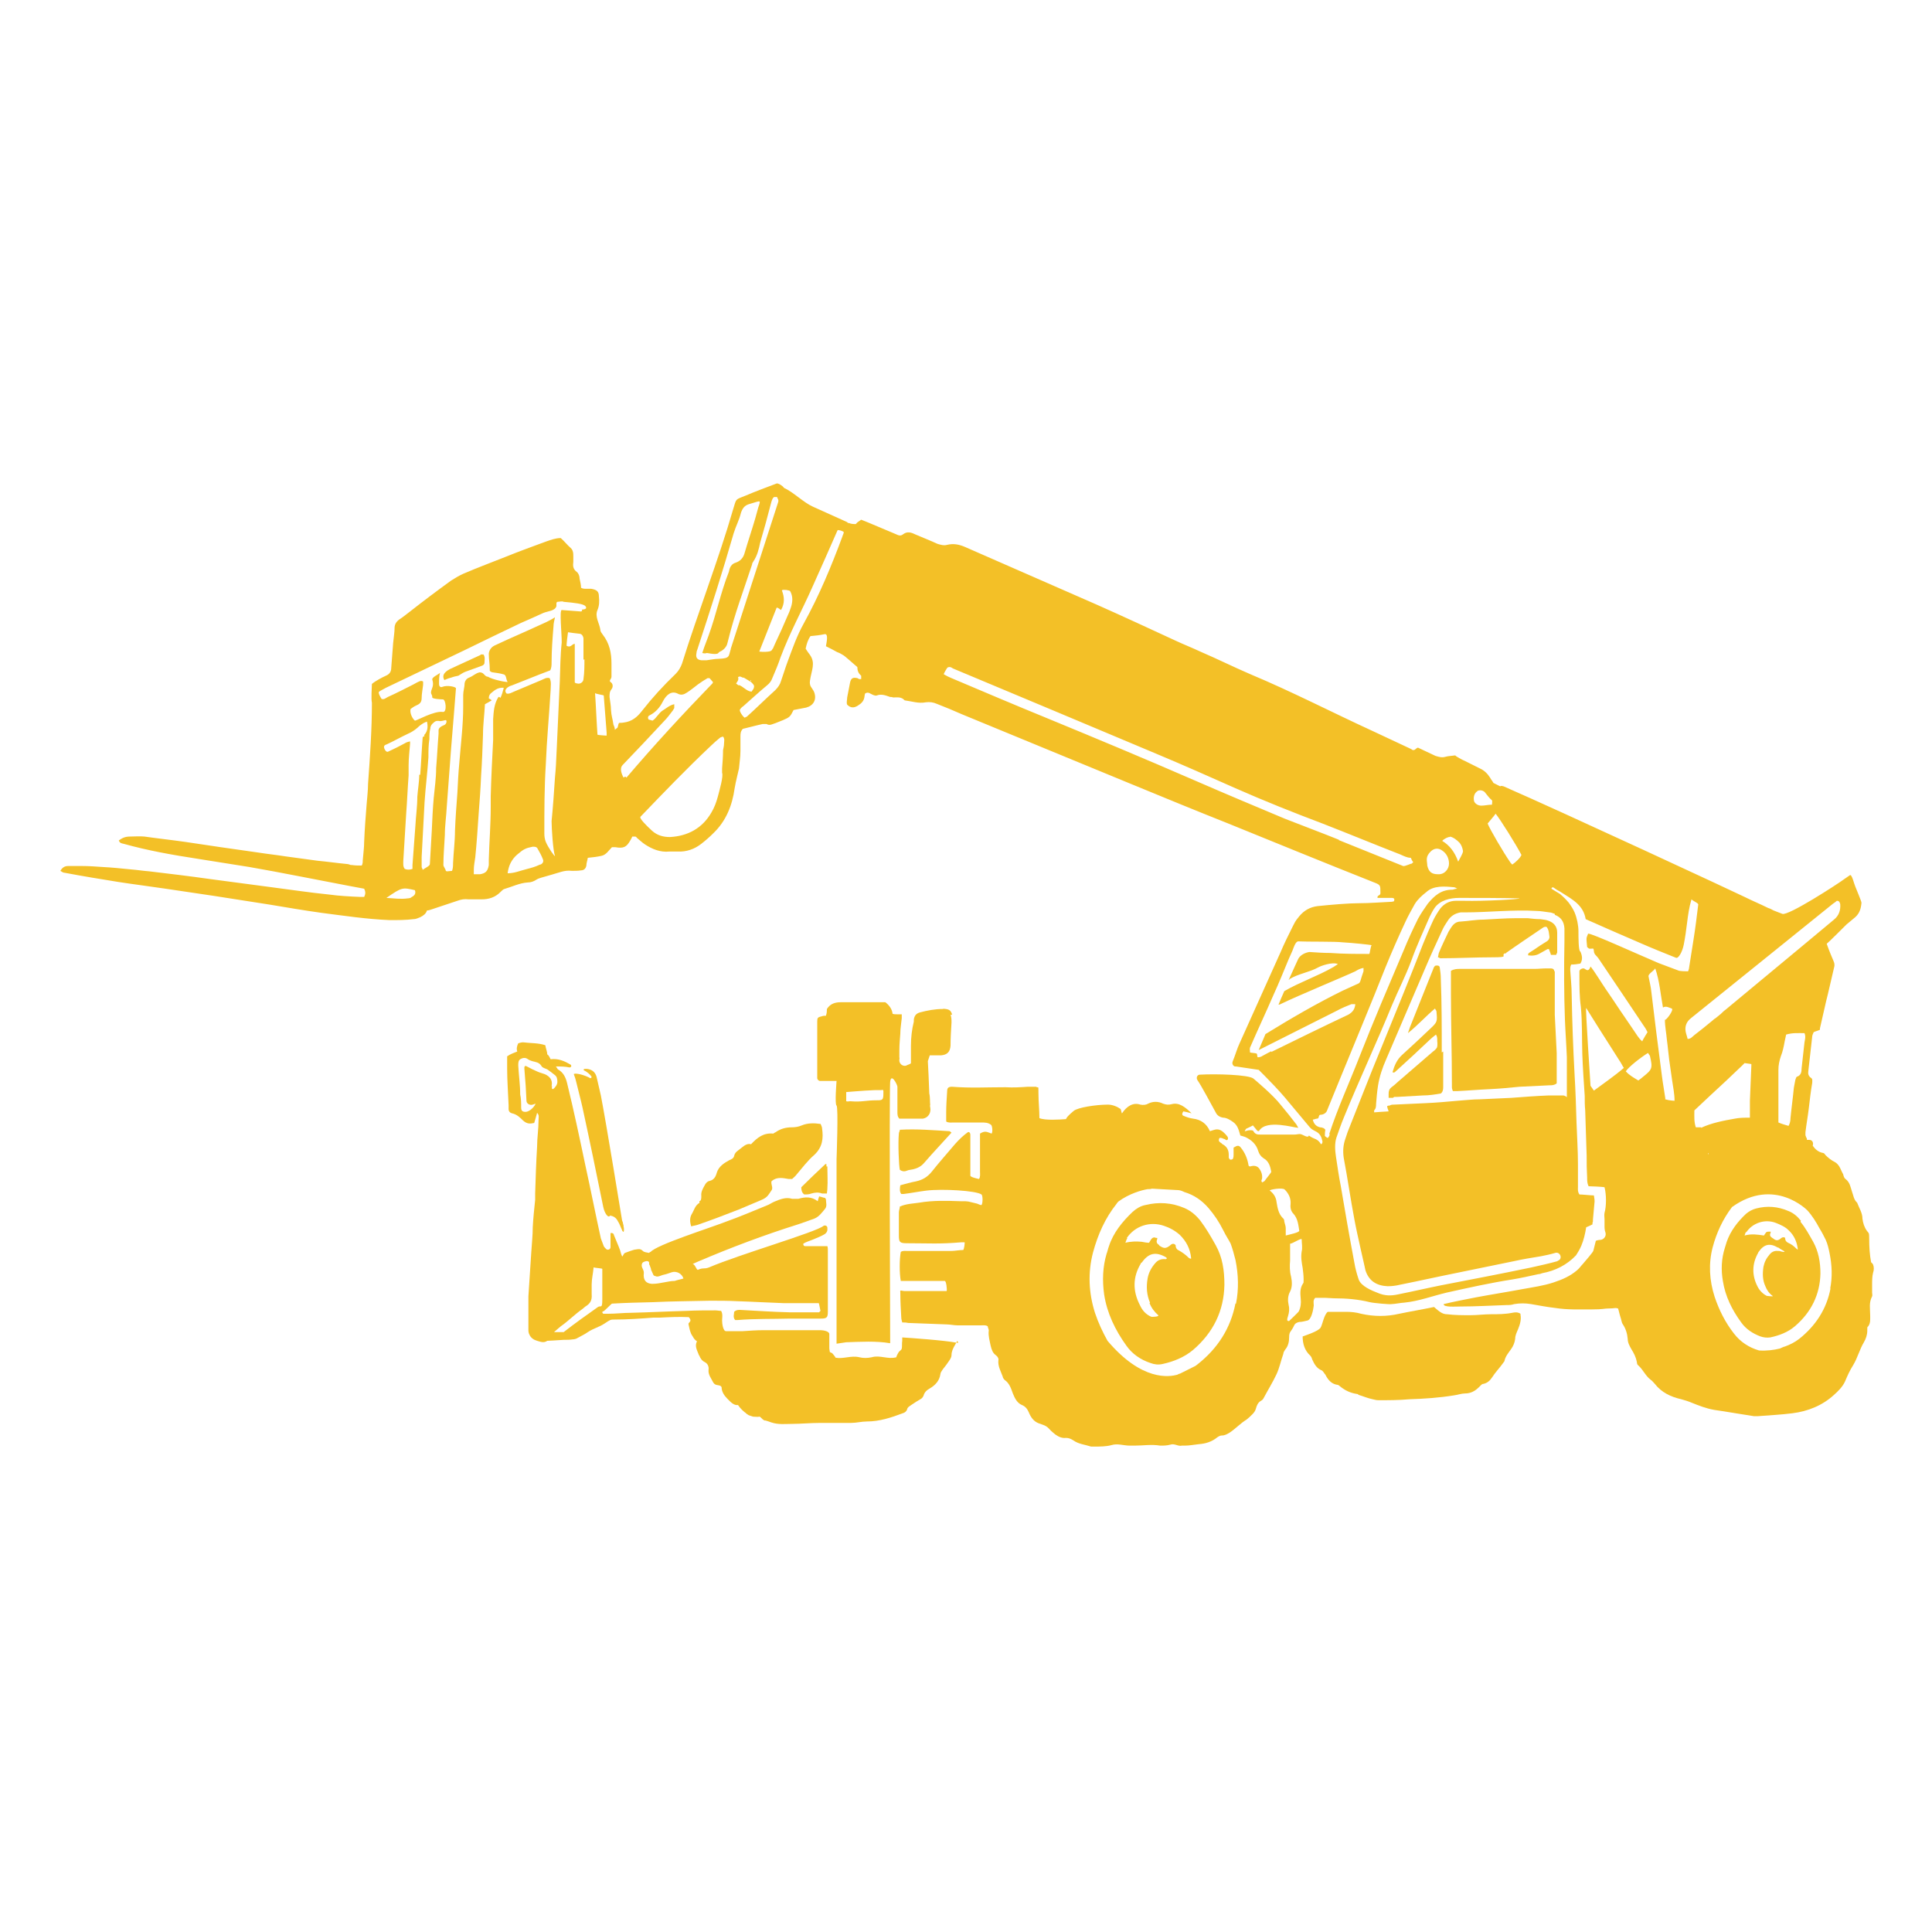
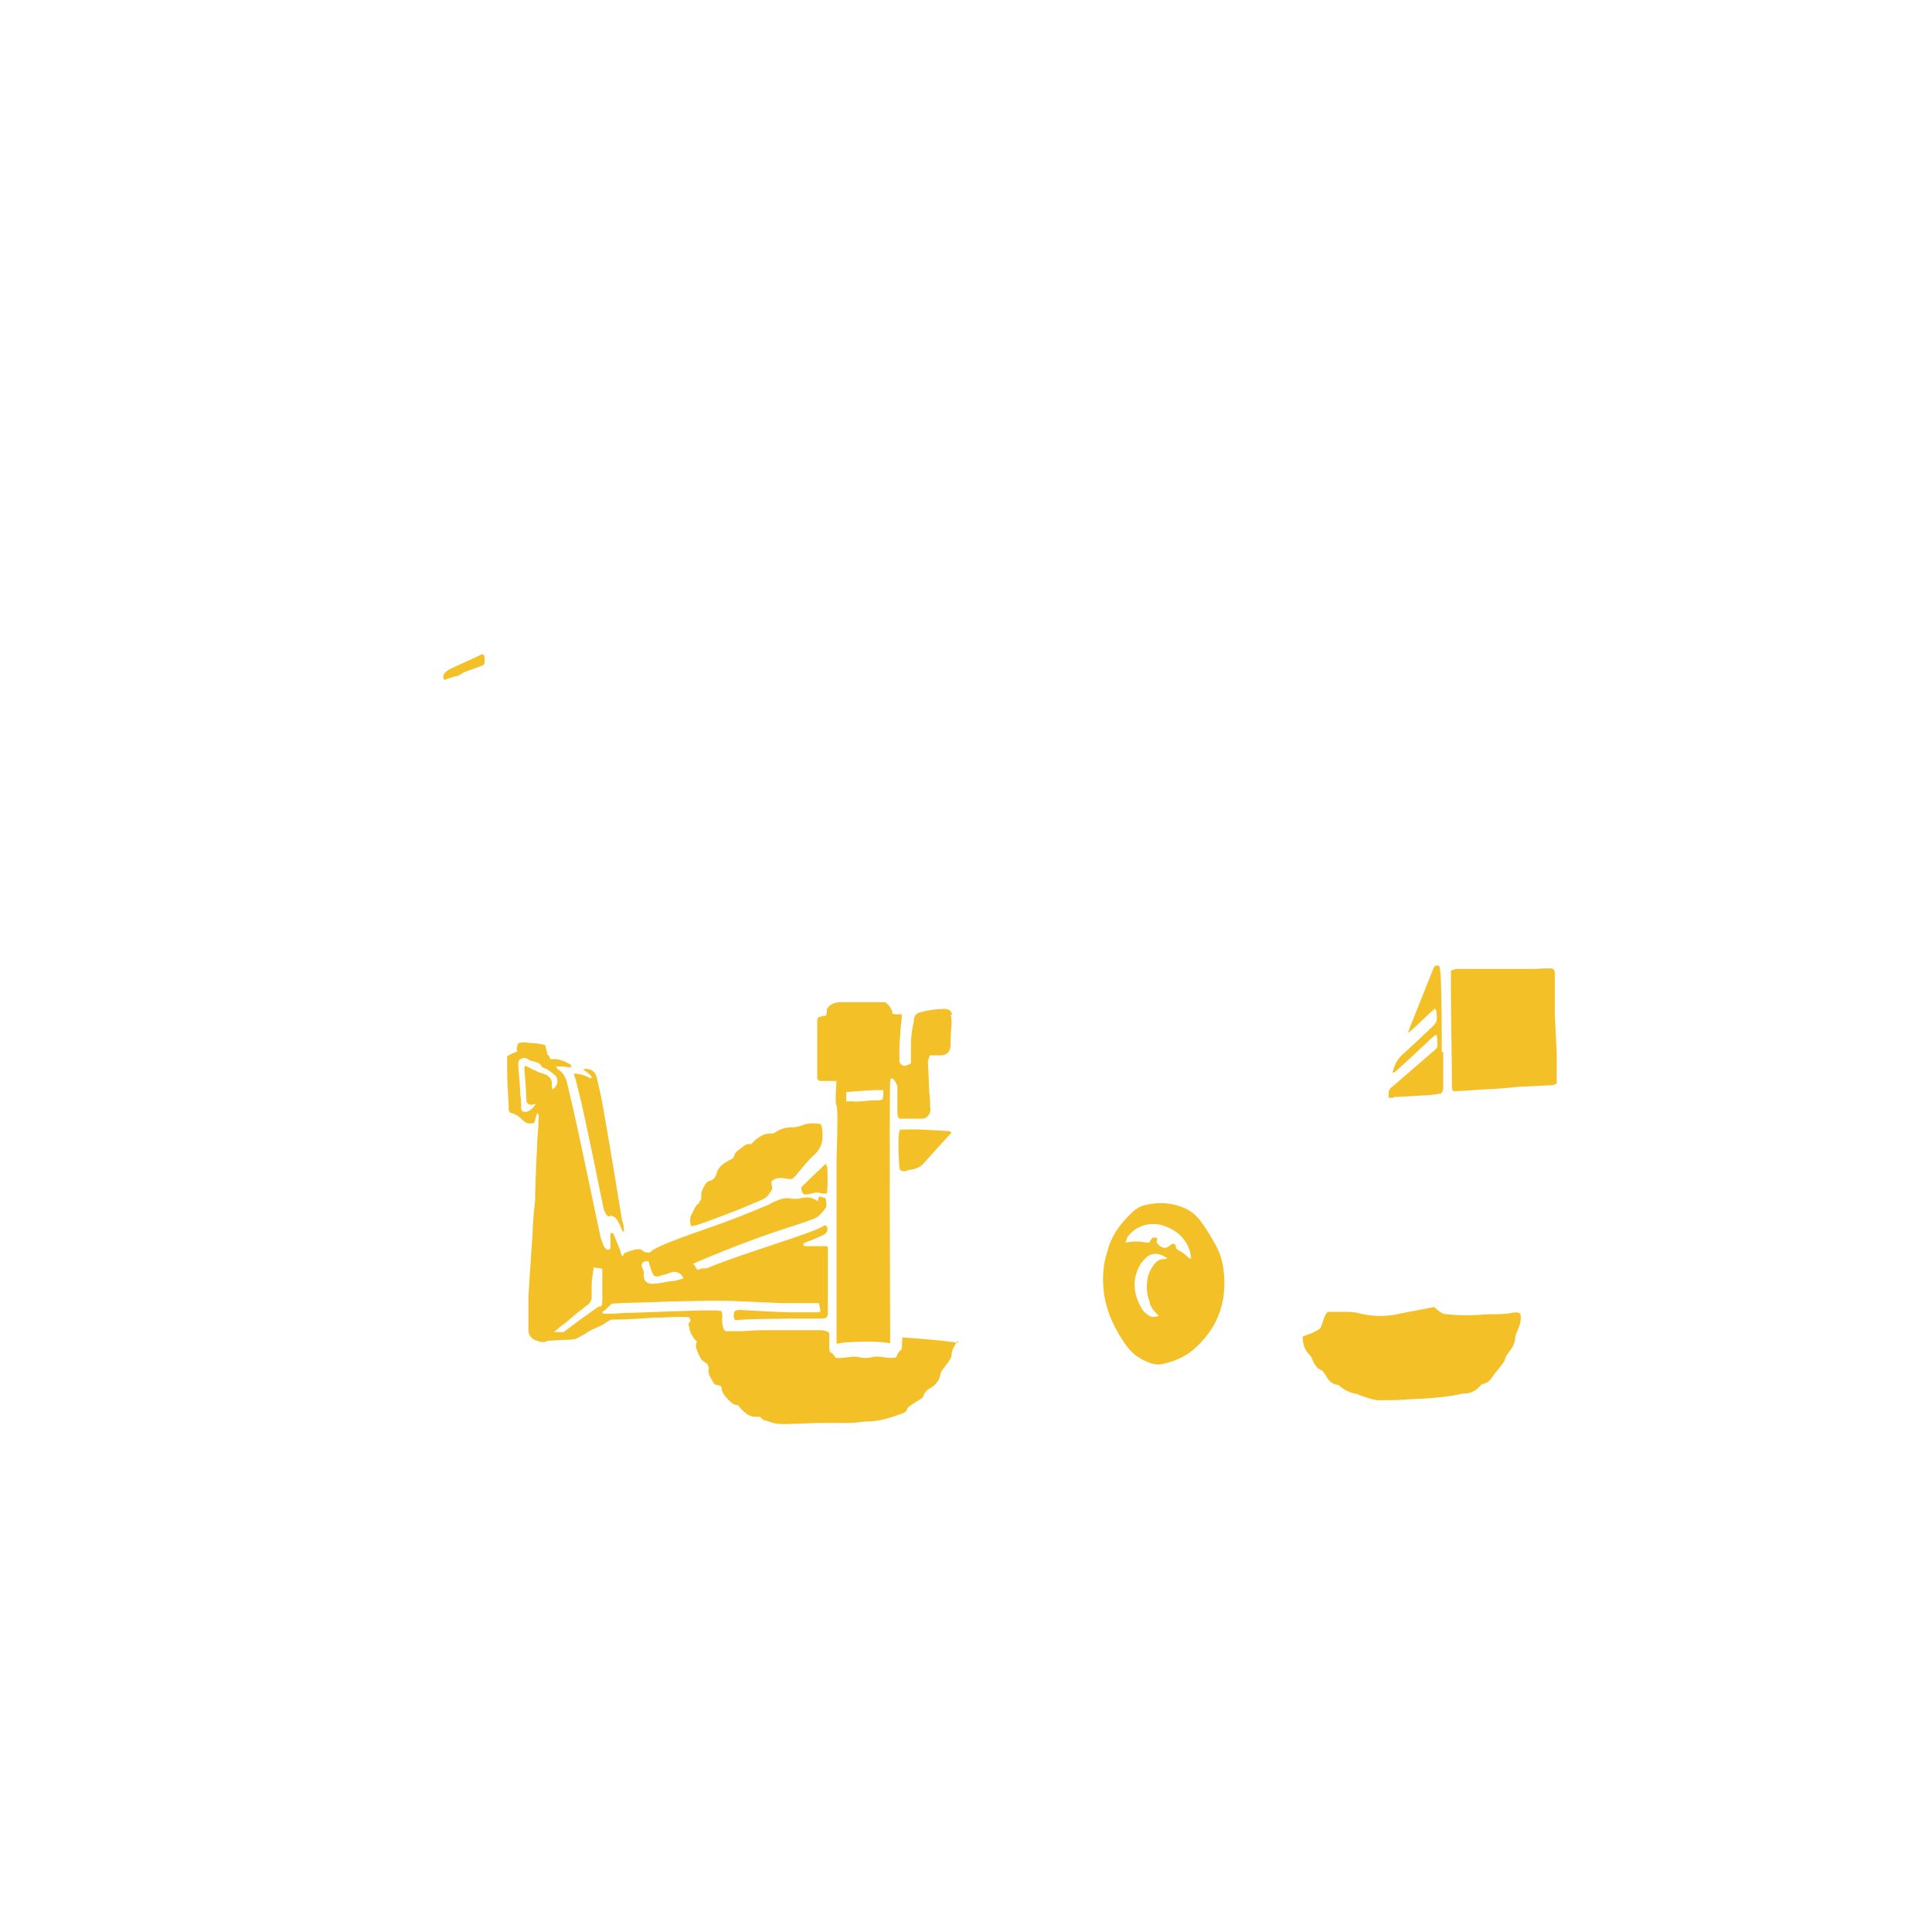
<svg xmlns="http://www.w3.org/2000/svg" id="Notes" version="1.1" viewBox="0 0 400 400">
  <defs>
    <style> .st0 { fill: #f3c027; } </style>
  </defs>
  <polygon class="st0" points="246.4 246 246.4 246 246.4 246 246.4 246" />
  <path class="st0" d="M371.8,247.2h0Z" />
  <path class="st0" d="M371.3,247h0s.1-.1.2-.2c0,0-.1.1-.2.2h0Z" />
-   <path class="st0" d="M372.9,252.8c-.7-.9-1.6-1.7-2.7-2.1-2.1-.9-4.3-1.1-6.6-.5-.8.2-1.5.6-2.1,1.1-1.7,1.6-3.2,3.5-4,5.8-.1.4-.3.9-.4,1.3-.7,2.2-.8,4.5-.4,6.8.5,3.2,1.9,6,3.8,8.6,1,1.4,2.4,2.3,4,2.9.6.2,1.3.3,2,.2,1.9-.4,3.7-1.1,5.1-2.3,3.4-2.9,5.2-6.6,5.3-10.9,0-2.4-.4-4.6-1.5-6.6-.8-1.4-1.6-2.9-2.6-4.1v-.2ZM369.4,259.2c-.3,0-.7-.1-1-.2h-.3c-.7-.1-1.3.2-1.7.7-.7.8-1.1,1.6-1.3,2.6-.2,1.4-.2,2.7.4,4,.3.8.8,1.5,1.5,2,.3.2-1.1,0-1.2,0-.8-.4-1.5-1.1-1.9-1.9-1.2-2.3-1.2-4.7.1-7,0,0,0-.1.1-.2,1.1-1.6,2.3-1.9,4-.9h.1c.2.2,1.3.8,1.3.8h-.1ZM361.5,255.2c1.3-2,3.9-2.9,6.2-2,1,.4,1.9.8,2.6,1.5,1.1,1,1.7,2.3,1.9,3.8v.2c-.1,0-.2-.1-.3-.2-.5-.5-1-.9-1.7-1.2-.4-.2-.6-.5-.6-.9,0,0,0-.1-.1-.2-.3-.1-.6,0-.8.2-.6.5-1,.5-1.6,0,0,0-.2-.1-.3-.2-.4-.3-.4-.6-.2-1h0v-.2h-.4c-.2,0-.3,0-.5.1-.1.1-.3.4-.5.7-1.3-.2-2.6-.4-4,0,.1-.4.2-.6.3-.8v.2Z" />
  <path class="st0" d="M144.9,249c-1,.5-1.2,1.6-1.7,2.4-.4.7-.4,1.5-.1,2.5.5-.1.9-.2,1.3-.3,2.9-1,5.8-2.1,8.6-3.2,1.5-.6,3-1.3,4.5-1.9s1.6-1.2,2.2-2c.4-.5,0-1.1,0-1.7,0,0,0-.2.1-.3,1.1-.9,2.3-.6,3.5-.4h.7c.3-.3.6-.5.9-.9,1.2-1.4,2.3-2.9,3.7-4.1,1.7-1.6,1.9-3.4,1.6-5.5,0-.3-.2-.6-.3-.9-1.4-.2-2.7-.2-3.9.3-.7.3-1.4.4-2.1.4-1.2,0-2.3.3-3.3,1-.2.1-.4.2-.5.3-2-.2-3.3.8-4.6,2.2-.7-.2-1.3.2-1.8.6-.3.2-.6.5-.9.7-.4.3-.7.6-.8,1.1s-.5.7-1,.9c-1.1.6-2.2,1.3-2.6,2.6-.2.8-.6,1.5-1.5,1.7-.5.1-.8.5-1,.9-.4.7-.8,1.4-.7,2.2,0,.5,0,1-.4,1.1v.3Z" />
  <path class="st0" d="M122,223.1c-1.9-.9-3.2-.9-3.2-.7.2.5.4,1.1.5,1.6.4,1.7.9,3.5,1.3,5.3,1.5,6.9,2.9,13.7,4.3,20.6.3,1.4,1,2.2,1.3,1.9s.2-.1.2-.1c.7.1,1.2.5,1.5,1.1.4.6.6,1.3.9,1.9,0,.1.1.2.2.3.1.2.3-.2.1-1.1,0-.2,0-.3-.1-.5,0-.2-.1-.5-.2-.7,0,0-3.3-20.3-4.4-25.9-.3-1.3-.6-2.6-.9-3.9-.3-1-1-1.5-2-1.6h-.4c-.3,0-.4.3,0,.4.5.3.9.6,1.3,1.1h0c.2.2,0,.5-.3.4h0Z" />
  <path class="st0" d="M186.3,233.9c0,.3-.2.5-.2.8-.2,2,0,6.7.2,7.5.4.3.9.4,1.4.2.4-.2.9-.2,1.3-.3.9-.2,1.7-.6,2.3-1.3.5-.6,1-1.1,1.5-1.7,1.4-1.5,2.7-3,4.2-4.6-.2-.1-.3-.3-.4-.3-3.4-.2-6.8-.5-10.2-.3h-.1Z" />
  <path class="st0" d="M171.1,241.4v-.4h-.2c-1.7,1.6-3.4,3.2-5,4.8,0,.6.1,1.1.6,1.5.5,0,1,0,1.5-.2.7-.2,1.4-.3,2.2,0h1c0-.3.1-.6.1-1.1.1-1.3,0-3,0-4.2h0v-.3h-.2Z" />
  <path class="st0" d="M250,230.5h0Z" />
  <path class="st0" d="M321.8,201.1c0-.4-.3-.6-.7-.6h-1c-.8,0-1.6.1-2.4.1h-15.4c-.6,0-1.2,0-1.9.4v4.8c0,6.2.2,12.5.2,18.7v.6c0,.3.1.5.2.8h.9c2.2-.1,4.4-.3,6.7-.4,2.1-.1,4.2-.3,6.2-.5,2.1-.1,4.2-.2,6.2-.3.5,0,1,0,1.5-.4v-6.3c-.1-2.6-.3-5.3-.4-7.9v-9.2.2Z" />
-   <path class="st0" d="M311.8,197.3c2.4-1.7,4.8-3.3,7.3-5,.3-.2.6-.5,1.1-.4.5.6.5,1.4.6,2.1,0,.2-.1.5-.3.7-.2.2-.6.4-.9.6-1,.6-1.9,1.3-2.9,1.9-.2.1-.4.3-.3.6q1.4.2,2.4-.4c.5-.3,1.1-.6,1.6-.9h.3c.1.4.3.7.4,1.2h1.1c0-.2.2-.4.2-.5v-4.1c0-1.3-.7-2.1-1.9-2.5-.5-.2-1.1-.2-1.6-.3-.9,0-1.7-.1-2.6-.2h-2.4c-2.3,0-4.5.2-6.8.3-1.6,0-3.1.3-4.7.4-.9,0-1.5.5-2,1.3-.2.3-.3.5-.5.8-.7,1.5-1.4,2.9-2,4.4-.1.3-.1.6-.2.9.2,0,.4.2.5.2,3.6,0,7.2-.2,10.8-.2s1.7-.3,2.5-.8h.3Z" />
  <path class="st0" d="M286.6,228.7h0Z" />
  <path class="st0" d="M99.5,135.6c-2.1,1-4.2,1.9-6.3,2.9-.4.2-.7.4-1,.7-.4.4-.6.9-.2,1.6.5-.2.9-.4,1.4-.5.5-.2,1-.3,1.5-.4h0c.5-.3.9-.6,1.4-.8,1.1-.4,2.2-.8,3.3-1.2.3-.1.6-.2.7-.6,0-.6.2-1.2-.2-1.8h-.6Z" />
  <path class="st0" d="M91,139.4h0Z" />
  <path class="st0" d="M248.5,252.7c-.9-1.1-1.9-2-3.3-2.6-2.6-1.1-5.3-1.3-8.1-.6-1,.2-1.8.7-2.6,1.4-2.1,2-4,4.3-4.9,7.1-.2.5-.3,1.1-.5,1.6-.8,2.7-.9,5.5-.5,8.4.6,3.9,2.3,7.4,4.6,10.6,1.2,1.7,2.9,2.9,5,3.6.8.3,1.6.4,2.5.2,2.3-.5,4.5-1.4,6.3-2.9,4.2-3.6,6.4-8.1,6.5-13.5,0-3-.4-5.7-1.8-8.2-1-1.8-2-3.5-3.2-5.1h0ZM238,269.8c.4,1,1,1.8,1.8,2.5.3.3-1.3.4-1.5.3-1.1-.5-1.8-1.3-2.3-2.4-1.5-2.9-1.5-5.8.2-8.6,0,0,0-.2.2-.2,1.4-2,2.9-2.3,5-1.1l.2.2s-.1.2-.3.2c-.9-.1-1.6.2-2.1.8-.8.9-1.4,2-1.6,3.2-.3,1.7-.2,3.4.5,5h0ZM233.3,256.3c1.7-2.5,4.8-3.5,7.7-2.5,1.2.4,2.3,1,3.3,1.9,1.3,1.3,2.1,2.8,2.3,4.7v.2c-.2,0-.4-.1-.5-.2-.6-.6-1.3-1.1-2-1.5-.5-.2-.7-.6-.7-1.1,0,0-.1-.1-.2-.2-.4-.2-.7,0-1,.3-.8.6-1.2.6-2,.1-.1,0-.2-.2-.3-.3-.5-.3-.5-.7-.3-1.2h0v-.2c-.2,0-.4,0-.5-.1-.2,0-.4,0-.6.2-.2.2-.3.4-.6.9-.5,0-1-.1-1.5-.2h0c-1.1-.1-2.2-.1-3.4.2.2-.5.2-.7.4-.9h0Z" />
  <path class="st0" d="M152.7,273.4c-.2,0,0,0,0,0h0Z" />
  <path class="st0" d="M185.9,277.6h0Z" />
  <path class="st0" d="M197.1,210c-.2-.7-.5-1-1.3-1.1s-.4,0-.6,0c-1.6,0-3.2.3-4.7.7-.8.2-1.2.7-1.3,1.5v.4c-.4,1.6-.6,3.3-.6,5s0,.7,0,1.1v2.5c0,.2-.9.4-.9.5h0c-.8.3-1.6-.4-1.5-1.2s0-.3,0-.4c0-2.6,0-2.4.2-5,0-1.1.2-2.1.3-3.2v-.8h-1c-.3,0-.6,0-.9-.1-.1-.9-.6-1.7-1.5-2.4h-9.2c-1.2,0-2.2.3-2.9,1.4,0,.4,0,.8-.2,1.4-.3,0-.6,0-.8.1-.9.2-1,.3-1,1.1v11.7c0,.3.3.6.6.6h3.4c0,.1-.4,4.8,0,5.1s0,11.1,0,11.1v38.2c.6-.1,1.3-.2,2-.3,3.1-.1,6.1-.3,9.1.2h0v-.6s-.2-51.5,0-53.5,1.5.6,1.5,1v5.2c0,.5,0,1,.4,1.4h4.9c1.1-.2,1.7-1.2,1.5-2.3s0-.2,0-.4c-.1-.8,0-1.7-.2-2.5-.1-2.5-.2-5.3-.3-6.7.1-.4.3-.8.4-1.2h2.3c1.3-.1,1.9-.7,2-2,0-1.6.1-3.2.2-4.8,0-.5,0-1.1-.2-1.6h.3ZM172.1,210.6h0c.4,0,0,0,0,0ZM182.8,227.4c-.2.4-.6.4-1.1.4-2.7,0-3,.4-5.7.2-.3,0-.5.1-.8,0v-1.9c.2,0,3.3-.3,5.9-.4h1.2c.5,0,.5-.2.6.2,0,.6,0,1.3-.1,1.4h0Z" />
  <path class="st0" d="M198.1,278c-2.5-.5-9.7-1-11.3-1.1v.7c-.1.5,0,1.1-.1,1.6,0,.2-.3.4-.5.6-.1,0-.7,1.1-.6,1.2-1.8.5-3.4-.5-5.1,0-.9.2-1.8.2-2.6,0-1.7-.4-3.3.4-4.9.1h0c0-.1-.7-1-.8-1s-.3-.1-.4-.2c0-.2-.1-.5-.1-.8v-2.9c0-.6-1.3-.8-1.8-.8h-11.8c-1.4,0-2.9.1-4.3.2h-3.5c-.6,0-.8-1.6-.8-2.2s.2-1.3-.2-2c-.4,0-.8-.1-1.2-.1-2,0-3.9,0-5.9.1-3.8.1-7.6.3-11.5.4-1.6,0-3.2.2-4.8.2h-1s-.2-.2-.2-.3c0,0,0-.2.2-.2s1.7-1.6,1.8-1.6c3.5-.2,5-.2,8.5-.3,3.9-.2,7.8-.2,11.8-.3,1.9,0,3.8,0,5.7.1,3.2.1,6.4.3,9.5.4h7.3c.1,0,.3,1.5.4,1.6-.1,0-.2.2-.3.3h-6.1c-4-.1-6.2-.3-10.3-.5-.4,0-.8,0-1.2.4h0c0,.5-.3,1.1.2,1.7h.5c3.6-.3,7.2-.2,10.8-.3h6.4c1.3,0,1.5-.2,1.5-1.5v-12.6c0-.3,0-.6-.1-.9h-4.6c-.2,0-.4-.1-.4-.5.6-.4,1.4-.6,2.1-.9.7-.3,1.5-.6,2.2-1,.4-.2.7-.6.7-1v-.4c0-.4-.5-.6-.8-.4-1.5,1.3-17.4,5.9-23.7,8.6-1,.4-1.2,0-2.3.5-.3.1-.6-1.2-1.1-1.2.4-.2.7-.3,1.1-.5,6.8-2.9,13.7-5.5,20.7-7.7,1.2-.4,2.3-.8,3.4-1.2,1-.4,1.6-1.3,2.2-2,.5-.6.2-1.3.2-2,0,0-.1-.2-.2-.3-.3,0-.7-.2-1.2-.3-.1.3-.2.6-.3,1-1.3-1-2.6-.9-4-.5h-1.3c-1.3-.4-2.5.1-3.7.6-.5.2-1,.6-1.6.8-2.7,1.1-5.5,2.3-8.3,3.3-3.6,1.4-14.4,4.8-15.7,6.3,0,0-.2,0-.3.2-.4-.1-1-.1-1.3-.4-.5-.5-.9-.4-1.5-.3-.4,0-1.9.6-2.2.7s-.5.9-.6.7c-.2-.4-.3-.8-.4-1.2-.4-1.1-.9-2.2-1.3-3.2,0-.2-.2-.5-.7-.4,0,.1,0,.3,0,.5v2.4c0,.5-.6.7-.9.4-.2-.2-.4-.4-.5-.6-.2-.5-.4-1.1-.6-1.6-1.1-5-2.1-10.1-3.2-15.1-1.2-5.7-2.4-11.4-3.8-17.1-.3-1.2-.8-2.2-1.9-2.8,0,0-.2-.3-.4-.6,1,0,1.9,0,2.8.2.4,0,.5-.4.2-.6-1.2-.7-2.5-1.3-4.1-1.1,0,0-.4-.9-.7-1,0-.6-.3-1.2-.4-1.9-1.5-.5-3.1-.4-4.6-.6-.3,0-.7.1-1,.2-.3.6-.4,1.2-.2,1.7-.7.3-1.4.5-2.1,1v2.5c0,2.5.2,5.1.3,7.6v.8c0,.5.3.8.7.9,1,.2,1.7.9,2.3,1.5.8.7,1.4.7,2.3.5.2-.7.4-1.3.6-2.1.5.5.3,1,.3,1.5,0,1.9-.3,3.7-.3,5.5-.2,3.2-.3,6.5-.4,9.7,0,.4,0,.8,0,1.3-.2,1.9-.4,3.8-.5,5.7,0,1.7-.2,3.4-.3,5.1-.2,3.1-.4,6.1-.6,9.2,0,.6,0,1.3,0,1.9v4.9c0,.4,0,.7.2,1.1.3.7.9,1.1,1.6,1.3.7.2,1.4.5,2.1,0,0,0,2.2-.1,3.4-.2h0c.6,0,1.3,0,1.9-.1.3,0,.7-.1,1-.3.7-.4,1.4-.7,2.1-1.2,1.2-.8,2.3-1,3.5-1.8s1.2-.8,2-.8c2.7,0,5.4-.2,8.1-.4h1.3c2-.1,4-.2,6-.1.3.3.5.7.2,1-.3.4-.3.2-.2.7s.2,1,.4,1.5c.1.4.4.7.6,1.1.2.3.4.5.7.7-.5,1,0,1.8.3,2.6,0,0,.1.3.2.4.2.5.5,1,1.1,1.3s.9.9.8,1.6c-.1,1,.5,1.7.9,2.5s1,.6,1.5.8c0,0,.2.1.3.3,0,.9.5,1.7,1.2,2.4.7.7,1.3,1.4,2.2,1.3.4.6.9,1.1,1.4,1.5.2.1.3.3.5.4,0,0,.2.1.3.2.3.1.6.2.9.3.4,0,.9.1,1.4,0,.4.3.6.6.8.7h0s.1,0,.2.1h.2c.3.1.7.2,1.2.4,1.5.5,2.9.3,4.4.3s3.8-.2,5.7-.2h6.4c1.1,0,2.2-.3,3.3-.3,2.6,0,5-.8,7.4-1.7.4-.1.8-.4.9-.8.1-.5.6-.7,1-1,.6-.4,1.2-.8,1.9-1.2.2-.1.4-.4.5-.6.2-.8.7-1.2,1.4-1.6,1-.6,1.9-1.5,2.1-2.9,0-.3.3-.7.5-1,.5-.6,1-1.3,1.4-1.9.2-.3.4-.7.4-1,0-.8.3-1.4.7-2.1.2-.3.3-.6.5-.9l.2.4ZM132.9,261.7c.1-.4.5-.5.9-.6.3,0,.5,0,.6.3h0v.2h0c0,.1,0,.3.1.3h0c.1.4.3.7.3,1l.5,1.1c.1.1.2.2.4.2.5.3,1.2-.2,1.8-.3.5-.1,1-.3,1.6-.5,1-.3,2.1.3,2.4,1.3h0c-.6.2-1.3.3-1.8.5-1.3,0-3.1.6-4.5.6s-.8,0-.3,0c-1.1-.1-1.8-.7-1.6-2.3,0-.7-.6-1.1-.4-1.8h0ZM114.2,224.9c.3-1.4-.5-2.3-2-2.7-1.1-.3-3.1-1.4-3.3-1.5-.5-.1-.3.7-.3,1,.2,2.3.3,3.9.4,6.2h0c0,.6.7,1,1.3.8,0,0,.3-.1.6-.2-.4.9-1.4,1.7-2.1,1.7s-.9-.3-.9-.9c0-.9,0-1.8-.2-2.7,0-2-.3-4-.4-6,0-.5,0-1,.4-1.3h0c.5-.3,1.1-.4,1.6,0,.3.2.6.3.9.4.7.2,1.4.2,1.9,1,.2.4.8.5,1.2.7.6.4,1.1.8,1.6,1.2.4.3.5.8.5,1.4s-.5,1.2-.9,1.5c-.4-.1-.2-.4-.2-.6h0ZM123.8,270.6c-2.4,1.7-4.8,3.4-7.1,5.2h-2c.6-.5.9-.8,1.4-1.2,1.7-1.2,2.8-2.4,4.5-3.6.2-.2.4-.3.6-.5,1-.6,1.4-1.3,1.3-2.5v-2.1c0-1.1.3-2.3.4-3.5.2.1,1.8.2,1.8.3,0,2.1,0,4.2,0,6.3s-.3,1.2-.9,1.6h0Z" />
  <path class="st0" d="M314.8,272c-.6-.4-1.2-.3-1.7-.2-1.5.3-3,.3-4.4.3s-2.9.2-4.3.2-3.2,0-4.8-.2c-.8,0-1.4-.4-2-.9-.2-.2-.5-.4-.7-.6-2.4.5-4.8.9-7.2,1.4-2.6.6-5.2.6-7.9,0-1-.3-2.1-.4-3.1-.4h-3.8c-.8.6-1.1,2.7-1.5,3.3-.5.7-2.6,1.4-3.7,1.8h0c0,1.5.4,2.9,1.6,4,.2.2.3.5.4.8.4.9.9,1.8,1.9,2.2.4.2.5.6.8.9.5,1,1.2,1.9,2.4,2.1.2,0,.4.1.6.3,1.1.9,2.2,1.4,3.5,1.6.2,0,.3.1.4.2,1,.3,1.9.7,2.9.9.4.1.8.2,1.2.2,2.1,0,4.2,0,6.4-.2,3.1-.1,6.1-.3,9.2-.8.8-.1,1.6-.4,2.3-.4,1.2,0,2.1-.5,2.9-1.3s.6-.6,1-.7c.8-.2,1.3-.7,1.7-1.3.7-1.1,1.6-2,2.3-3,.1-.2.3-.3.3-.5.2-.9.8-1.6,1.3-2.3.5-.7.8-1.4.9-2.2,0-.7.3-1.3.6-2,.4-1,.7-2,.5-3v-.2Z" />
  <path class="st0" d="M298.5,217.9c0-5.1,0-10.3-.2-15.4,0-.7-.1-1.4-.2-2.1,0-.3-.2-.5-.5-.5s-.5,0-.6.2c-.2.2-.2.4-.3.6-1.6,4-3.2,8-4.8,12-.1.3-.2.6-.4,1.2,2.1-1.7,3.7-3.5,5.6-5.1.1.3.3.4.3.6.2,2.1.2,2.2-1.3,3.6-1.9,1.8-3.8,3.6-5.8,5.4-1.1,1-1.6,2.2-2,3.6.5.2.6-.2.9-.4,2.3-2.1,4.6-4.2,6.9-6.4.3-.3.7-.6,1.2-1,.4.6.2,1.2.3,1.8,0,.3,0,.6-.1.9-.2.3-.5.6-.8.8-2.4,2.1-4.9,4.2-7.3,6.3-.4.4-.9.8-1.3,1.1-.5.4-.6.8-.6,1.4v.8h.9s.2-.2.3-.2h.6c1.8-.1,3.6-.2,5.3-.3,1.3,0,2.5-.2,3.7-.4.4-.3.5-.8.5-1.3v-7.4l-.3.2Z" />
-   <path class="st0" d="M387.4,261.4c-.3-1.6-.4-3.2-.4-4.8s-.1-1.2-.5-1.8c-.5-.7-.8-1.6-.9-2.5,0-1.2-.7-2.2-1.1-3.3-.7-.6-.8-1.6-1.1-2.4-.3-.9-.4-1.8-1.3-2.5-.3-.2-.4-.6-.5-1-.3-.5-.5-1.1-.8-1.6-.2-.3-.5-.7-.9-.9-.8-.4-1.4-.9-2-1.5-.1-.2-.3-.4-.5-.4-1-.2-1.6-.8-2.1-1.5.2-.5,0-1.2-.7-1.2h-.5c0-.2,0-.4-.2-.6,0-.1,0-.2-.1-.3v-.7c.2-1.7.5-3.3.7-5s.4-3.5.7-5.2c0-.4.1-.8-.2-1-.6-.4-.7-.9-.6-1.5.3-2.4.5-4.7.8-7.1,0-.3.2-.6.3-.9.4-.2.9-.3,1.3-.5h0v-.2.2h0v-.3l1.3-5.7h0l.3-1.2h0l1.4-6v-.3c0-.4-.2-.7-.3-1-.7-1.6-1.2-3-1.3-3.3.4-.3,3.8-3.7,4.1-4,.6-.5,1.2-1,1.8-1.5.9-.8,1.2-1.8,1.3-3,0-.3-1.2-3.1-1.3-3.4-.2-.4-.7-2.6-1.1-2.3s-.9.6-1.3.9c-1.2.9-11.5,7.6-12.7,7.1-.3-.1-1.8-.7-1.8-.7-.4-.2-.7-.4-1.1-.5-1.6-.8-3.3-1.5-4.9-2.3s-37.3-17.4-49.9-22.9c-.2,0-.4-.2-.7,0l-1.4-.7c-.2-.4-.5-.7-.7-1.1-.5-.8-1.2-1.5-2.1-1.9l-3-1.5c-.7-.3-2-1-2.1-1.2-.7.1-1.4.1-2.1.3s-1.3,0-2-.2c-1.2-.6-2.4-1.1-3.6-1.7h0c-.4,0-.5.5-1,.5h0s-.2,0-.4-.2c-2.6-1.2-5.3-2.5-7.9-3.7-8.5-3.9-16.8-8.2-25.4-11.8-3.5-1.5-6.9-3.2-10.4-4.7-1.7-.8-3.5-1.5-5.2-2.3-5.4-2.5-10.8-5-16.2-7.4-9.1-4-18.3-8-27.4-12-1.2-.5-2.3-.7-3.6-.4-.7.2-1.3,0-2-.2-1.5-.7-3.1-1.3-4.7-2-.8-.4-1.6-.6-2.4,0-.5.4-.9.3-1.5,0-1.9-.8-3.8-1.6-5.7-2.4-.5-.2-1-.4-1.5-.6-.1,0-.2.2-.3.2-.3.2-.6.4-.8.7-.5,0-.9,0-1.4-.2-.1,0-.3,0-.4-.2-2.4-1.1-4.7-2.1-7.1-3.2-2-.9-4-3-6-3.9-.2-.4-1.2-1-1.5-.9-2.1.8-4.3,1.6-6.4,2.5-2.2.9-1.9.5-2.6,2.8-3,10.4-7.4,21.7-10.6,32-.3.8-.7,1.5-1.3,2.1-2.6,2.5-4.8,4.9-7,7.7-1,1.3-2.1,2.2-3.8,2.4-1.1.2-.9-.3-1.2.9,0,.2-.3.3-.6.6,0-.5-.2-.8-.3-1.1-.2-1.4-.4-1.6-.5-3,0-.9-.2-1.8-.3-2.7,0-.6,0-1.1.4-1.6s.3-1.2-.2-1.5c-.4-.3.2-.6.2-1.1v-2.7c0-2.2-.4-4.2-1.8-6-.2-.3-.5-.6-.5-1-.2-1.4-1.2-2.7-.6-4.1.4-.9.4-1.9.3-2.8,0-1.1-.5-1.4-1.6-1.6h-1c-.4,0-.7,0-1.1-.2,0-.7-.2-1.3-.3-1.9,0-.5-.2-1.1-.6-1.4-.8-.6-.8-1.3-.7-2.1v-1c0-.7,0-1.4-.6-1.9s-1.3-1.4-2-2c-1.1,0-2.1.4-3,.7-2.7,1-5.5,2-8.2,3.1-3,1.2-6,2.3-9,3.6-.9.4-1.7.9-2.5,1.4-2.9,2.1-5.7,4.2-8.5,6.4-.8.6-1.5,1.2-2.3,1.7-.5.4-.8.8-.9,1.5,0,1.1-.2,2.2-.3,3.3-.2,2.4-.4,5.1-.4,5.2,0,.8-.4,1.3-1.1,1.6s-2.2,1.1-2.9,1.7c0,.6-.2,3.1,0,3.9,0,5.6-.4,11.2-.8,16.8,0,1.4-.2,2.9-.3,4.3-.2,2.5-.4,5.1-.5,7.6,0,1.3-.2,2.6-.3,4,0,.3,0,.6-.2,1-.7,0-1.3,0-2-.1-.6,0-.3-.1-.9-.2-2.1-.2-4.2-.5-6.3-.7-2.2-.3-4.4-.6-6.6-.9-1.9-.3-3.8-.5-5.7-.8-2.6-.4-5.1-.7-7.7-1.1-2.5-.4-4.9-.7-7.4-1.1-2.8-.4-5.6-.7-8.4-1.1-1-.1-2,0-3,0s-1.6.3-2.3.8c.2.6.6.6,1,.7,5,1.4,10.1,2.3,15.3,3.1,3.6.6,7.1,1.1,10.7,1.7,6.9,1.2,13.7,2.6,20.6,3.9,1.1.2,2.2.4,3.2.6.3.6.3,1.1,0,1.7h-.8c-2.2-.1-4.3-.2-6.5-.5-4-.4-7.9-1-11.8-1.5-4.3-.6-8.5-1.1-12.8-1.7-4.2-.6-8.4-1.1-12.6-1.6-1.3-.1-2.5-.3-3.8-.4-2-.2-3.9-.4-5.9-.5-1.4-.1-2.8-.2-4.1-.2h-3c-.7,0-1.2.3-1.6,1,.3.2.6.4.9.4,3.7.7,7.4,1.3,11.1,1.9,3.2.5,6.5.9,9.8,1.4,3.4.5,6.7,1,10.1,1.5,3.8.6,7.6,1.2,11.5,1.8,3.6.6,7.1,1.2,10.7,1.7,4.7.6,9.3,1.3,14.1,1.5,1.7,0,3.3,0,4.9-.2.5,0,.9-.2,1.4-.4.6-.3,1.2-.7,1.4-1.4.3,0,.6-.1.9-.2,1.8-.6,3.6-1.2,5.4-1.8.8-.3,1.5-.4,2.3-.3h2.7c1.5,0,2.8-.4,3.9-1.5.2-.2.5-.5.7-.6,1.7-.5,3.3-1.3,5-1.4.6,0,1.2-.2,1.8-.6.3-.2.7-.3,1-.4,1.4-.4,2.8-.8,4.1-1.2.7-.2,1.4-.3,2.2-.2.6,0,1.3,0,1.9-.1.6,0,1-.4,1.1-1,0-.5.2-1,.3-1.6,1-.1,1.9-.2,2.8-.4,1-.2,1.5-1.1,2.2-1.8h.7c1.7.3,2.3,0,3.1-1.4.1-.2.3-.5.4-.8h.6c.2,0,.3.2.4.3.5.4,1,.9,1.6,1.3,1.5,1,3.2,1.7,5.1,1.5h1.7c1.8.1,3.5-.5,4.9-1.6.9-.7,1.7-1.4,2.5-2.2,2.6-2.5,3.9-5.7,4.4-9.3.2-1.3.9-4,.9-4.1.1-1.2.3-2.4.3-3.6v-3c0-.5,0-1.1.5-1.6,1.3-.3,2.7-.7,4.1-1h.8c.7.4,1.2,0,1.9-.2.5-.2,1-.4,1.5-.6,1.4-.6,1.5-.7,2.2-2.1.9-.2,1.7-.3,2.6-.5,1.5-.4,2.2-1.6,1.7-3.1-.1-.3-.3-.6-.5-.9-.4-.5-.5-1-.4-1.6.3-2.1,1.2-3.6,0-5.3-.3-.4-.6-.8-.9-1.3.2-1,.5-1.9,1-2.6,1.1-.1,2-.2,2.9-.4s.4,1.8.3,2.5c.4.2.8.4,1.2.6.4.2.7.4,1.1.6,0,0,.6.2,1.2.6.2,0,2.6,2.2,3,2.5,0,.7.2,1.3.8,1.8v.7h-.4c-.1,0-.3-.2-.4-.2-.9-.2-1.3,0-1.5.9-.2,1-.4,2.1-.6,3.1,0,.5-.2,1.1,0,1.5.7.7,1.4.7,2.2.2s1.3-1,1.4-2c0-.2.1-.4.1-.5.4-.3.8-.2,1.1,0,.4.2.9.5,1.3.4,1-.4,1.9,0,2.8.3.2,0,.4,0,.6.1.8,0,1.7-.2,2.4.6,1.5.2,2.9.7,4.4.4.8-.1,1.5,0,2.2.3,1.8.7,3.5,1.4,5.3,2.2l34.7,14.3c6.8,2.8,13.6,5.6,20.4,8.3,10.1,4.1,20.1,8.2,30.2,12.2,1.3.5,1.3.6,1.3,2v.3c-.1.5-.7.3-.6.9h3c.4,0,.6.2.4.7-.1,0-.3.1-.4.1-2.3.1-4.6.3-6.8.3s-5.7.3-8.6.6c-1.6.2-2.8.9-3.8,2.1s-.9,1.3-1.3,2c-.9,1.8-1.8,3.6-2.6,5.5-2.8,6.3-5.7,12.6-8.5,18.9-.4.8-.9,2.5-1.4,3.7-.2.5.2,1.1.7,1l4.7.7,1.3,1.3c1.1,1.1,3,3.1,4.1,4.4,1.7,2,3.4,4.1,5.1,6.1.7.9,1.6.8,2.2,1.7.3.4.4.9.5,1.3,0,.2,0,.5-.3.6-.8-1.3-1.3-.9-2.5-1.8-.3.7-1.3-.4-2-.3-.3,0-.6.1-1,.1h-7c-.6,0-1.1,0-1.5-.7,0-.2-.5-.2-.7-.2-.3,0-.7.1-1,.2h-.1c.1-.2.2-.4.3-.5h0c.4-.2.9-.4,1.4-.7.3.4.6.7.9,1.1,0,0,.3.2.4,0,1.5-2.4,7.2-.6,8.1-.6-.1-.2-.3-.5-.4-.7-1-1.3-2.1-2.7-3.2-4-1.6-2.1-5.7-5.5-5.7-5.5-1-.8-7.7-1-11.1-.8-.5,0-.8.6-.5,1.1.9,1.3,2.9,5.1,3.9,6.9.3.5.8.8,1.4.9.7,0,1.4.4,2.1.9,1,.7,1.2,1.8,1.5,2.8.4.1.7.2,1,.3,1.3.6,2.3,1.5,2.7,2.9.2.6.5,1.1,1.1,1.5,1.1.6,1.4,1.7,1.6,2.8,0,.2-1.2,1.6-1.3,1.8-.1.2-.4.3-.6.4-.3-.4,0-.6,0-.8.1-.8-.2-1.6-.7-2.2-.5-.5-1.1-.5-1.8-.3,0,0-.2,0-.3-.2-.2-1.3-.7-2.6-1.6-3.7-.4-.5-.7-.5-1.5,0v1.4c0,.3,0,.5-.1.8,0,.2-.3.3-.5.3s-.3-.2-.4-.4v-.6c0-.9-.3-1.6-1.1-2.1-.1,0-.3-.2-.4-.3-.3-.2-.7-.4-.5-.9,0-.3.4-.3,1,0,.3,0,.5.5.8.1.2-.5-.3-.8-.5-1.1-.3-.3-.6-.6-1-.8-.8-.4-1.5,0-2.2.2q-1-2.3-3.5-2.6c-.7-.1-1.3-.3-2-.6-.3-.1-.3-.5,0-.9.5.1,1,.2,1.7.4-1.3-1.3-2.6-2.3-4.1-1.9-.7.2-1.2.1-1.8-.1-1-.5-2.1-.5-3.1,0-.5.3-1.1.3-1.6.2-1.5-.5-2.8.3-3.8,1.8-.1,0-.2-.8-.3-.9-.7-.5-1.7-.9-2.6-.9-2.5,0-6.3.6-7.1,1.3-1.1.9-1.5,1.4-1.6,1.7-1.3.1-4.3.3-5.5-.2,0-1.7-.2-3.4-.2-5.2s0-.9-.5-1.3h-1.7c-1.5.1-3,.2-4.6.1-4.2,0-7.1.2-11.1-.1-.7,0-1,.2-1,.9-.1,1.5-.2,3-.2,4.4v1.9c.5.3,1,.2,1.6.2h5.6c.8,0,1.5,0,2.1.5.2.1.4,1.4.1,1.8-.9-.3-1.3-.7-2.4,0v7.9c0,.5.1,1-.2,1.5-.5-.1-1.8-.4-1.8-.7v-8.5c0-.3-.2-.6-.5-.5-1,.7-1.9,1.6-2.7,2.5-1.6,1.9-3.3,3.8-4.8,5.7-.9,1.1-1.9,1.7-3.3,2-1.1.2-2.1.5-3.2.8-.1.6-.2,1.3.2,1.8h.5c1.6-.2,3.1-.5,4.7-.7,3.3-.4,10.3,0,11.4.8.3.2.3,1.9,0,2.2-.3,0-.6-.2-.9-.3-2.2-.5-1.5-.5-3.4-.5-2.9-.1-5.7-.2-8.6.3-1.3.2-2.6.2-4,.8,0,.4-.2.8-.2,1.2v4.8c0,1.4.2,1.6,1.7,1.6,4.7,0,6.5.2,11.3-.2h.6c.1,0-.1,1.6-.3,1.6-.8,0-1.7.2-2.5.2h-9c-.5,0-1-.1-1.4.2-.3,1.5-.3,4.5,0,6h9.1c.3,0,.5,1.7.4,2.1h-8.6c-.8,0-1.1-.4-1,.3,0,1.7.1,3.5.2,5.2,0,.3.1.6.2,1,.4,0,.8,0,1.2.1,2.6.1,5.3.2,7.9.3.8,0,1.6.2,2.4.2h4.8c.5,0,1-.1,1.4.2,0,.3.3.7.2,1-.1,1,.2,2,.4,3,.2.8.4,1.5,1.1,2,.4.3.6.7.5,1.1-.1,1.2.5,2.2.9,3.3,0,.2.2.5.4.7,1,.7,1.3,1.7,1.7,2.8.4,1,.9,2,1.9,2.4.7.3,1.1.8,1.4,1.5.4,1,1,1.9,2.1,2.3.5.2,1,.3,1.5.6.5.3.8.8,1.3,1.2.2.2.4.3.6.5.7.5,1.4.8,2.2.7.6,0,1,.2,1.5.5,1.1.8,2.5.9,3.7,1.3h.6c1.2,0,2.5,0,3.6-.3,1.3-.4,2.5.1,3.8.1h1c1.8,0,3.5-.3,5.3,0,.7,0,1.4,0,2.1-.2.9-.3,1.6.4,2.4.2h.6c1,0,1.9-.2,2.9-.3,1.4-.1,2.7-.5,3.8-1.4.3-.2.6-.4,1-.4.6,0,1.1-.3,1.6-.6,1.2-.8,2.2-1.9,3.5-2.7.4-.3.8-.7,1.2-1.1.3-.3.6-.7.7-1.1.2-.7.4-1.3,1.1-1.7.2-.1.4-.3.5-.5.9-1.7,1.9-3.3,2.7-5,.6-1.3.9-2.8,1.4-4.2,0-.3.2-.6.4-.9.6-.7.8-1.6.8-2.5,0-1.3.4-1.1,1-2.4.2-.5.6-.7,1.1-.8.6,0,1.2-.2,1.7-.3.8-.2,1.2-2.2,1.3-3.1,0-.5-.2-1.1.3-1.6h2c.6,0,1.3.1,1.9.1,2.5,0,5,.2,7.4.8.8.2,4.3.5,4.5.4.6,0,2.1-.3,2.6-.3,3.1-.3,5.9-1.4,8.9-2.1,4.5-1,9-2,13.5-2.7,1.8-.3,3.6-.7,5.4-1.1h0c.3,0,.5-.1.8-.2,2.7-.5,5.1-1.7,7-3.7.4-.6.8-1.3,1.1-2h0c.5-1.2.8-2.5,1-3.8.5-.2.9-.4,1.3-.6,0-.2,0-.4.1-.6h0v-.4l.3-3.3c.1-.6,0-1.1-.1-1.7-.6,0-2.4-.2-3-.2-.4-.6-.3-1.1-.3-1.6v-4.6c0-2.9-.2-5.8-.3-8.7-.1-3.3-.2-6.6-.4-9.9-.3-5.5-.5-11-.6-16.5,0-1.7-.2-3.5-.3-5.2,0-.4,0-.7.2-1.1.7,0,1.3-.1,1.9-.2.5-.8.4-1.6,0-2.5-.4,0-.4-3-.4-4.2s-.3-2.7-.8-3.9h0c-.3-.7-.7-1.3-1.2-2h0c-.5-.6-1.1-1.2-1.8-1.8,0,0-1.3-.8-1.8-1.1.1-.4.4-.3.5-.2.4.3.9.6,1.3.8,2.7,1.7,4.8,2.8,5.3,5.7,3.8,1.7,7.5,3.3,11.2,4.9,2.5,1.1,5,2.1,7.5,3.1.5.2,1.3-1.2,1.6-2.7.3-1.5.5-3,.7-4.6s.4-3.1.9-4.8c.4.4,1.5.8,1.4,1.1-.3,2.5-.6,4.9-1,7.4-.3,1.9-.6,3.8-.9,5.7,0,.2-.1.4-.2.7-.3,0-1.8,0-2.1-.2-1.3-.5-2.7-1-4-1.5-4.7-2-13.9-6.2-14.6-6.1-.4,1.1-.4.6-.2,2.8.1,0,.2.2.4.3.9.1.9-.3,1,.5,0,.5.3.8.6,1.1.2.2.4.5.6.8,3.1,4.6,6.2,9.2,9.2,13.7.3.4.5.8.7,1.2,0,0-1,1.6-1.1,1.9-.8-.7-1.2-1.5-1.7-2.2s-1-1.5-1.5-2.2-1-1.5-1.5-2.2-.9-1.4-1.4-2.1c-.5-.7-1-1.5-1.5-2.2s-2.4-3.8-3.1-4.6c-.5,1.5-1.1.3-1.5.4-.4,0-.8.3-.8.6v1c0,2.1,0,4.2.3,6.4.3,3.2.2,6.5.3,9.7.1,2.9.3,5.8.5,8.7,0,1,0,2,.1,3,.1,3.1.2,6.3.3,9.4,0,2.1,0,2.4.1,4.5,0,.6,0,1.2.3,1.8.5,0,2.8.1,3.3.2.4,1.6.4,3.9,0,5.3-.1.5,0,.9,0,1.4v1.6s0,.6.2,1.1c.2.7-.3,1.4-1,1.5-.4,0-.8.1-1,.2-.2.7-.3,1.3-.5,2,0,.3-1.8,2.3-2.2,2.8-.4.4-.7.9-1.2,1.3-1.4,1.2-3,1.9-4.8,2.5-2.1.7-4.3,1-6.5,1.4-3.2.6-6.4,1.1-9.6,1.7-2,.4-4.7.9-6.7,1.4-.1.7,2.5.5,3.4.5,3.2,0,6.4-.2,9.6-.3.5,0,1,0,1.6-.2,1.2-.2,2.3-.2,3.5,0,1.7.3,3.3.6,5,.8,2.5.4,5.1.3,7.6.3s2.4-.2,3.6-.2,1.1-.2,1.8,0c.2.6.3,1.2.5,1.8.2.5.2,1.1.5,1.5.6.9.9,1.9,1,3,0,.8.4,1.5.8,2.2.5.8.9,1.6,1.1,2.6,0,.3.1.6.3.7,1,.9,1.5,2.2,2.6,3,.3.2.5.5.8.8,1.4,1.8,3.3,2.7,5.5,3.2.7.2,1.4.4,2.1.7,1.5.6,3,1.2,4.7,1.5,2.8.4,5.5.9,8.2,1.3h.9c2.4-.2,4.8-.3,7.1-.6,3.2-.4,6.2-1.6,8.6-3.8.9-.8,1.8-1.7,2.3-2.8.5-1.2,1-2.3,1.7-3.4.9-1.5,1.3-3.2,2.2-4.7.4-.7.7-1.5.7-2.4s0-.7.2-.9c.5-.7.4-1.5.4-2.3,0-1.3-.3-2.6.4-3.9.1-.2,0-.5,0-.8v-1.6c0-.8,0-1.7.2-2.5.2-.5.2-1.2,0-1.7l-.3-.4ZM85.2,185.8c-.2.1-.5.2-.8.2-1.4.2-2.8,0-4.4-.1,3.2-2.2,3.3-2.2,5.9-1.6.3.8-.2,1.2-.8,1.5h.1ZM86.8,160.4c0,1.5-.3,3.1-.4,4.6,0,2-.3,4-.4,6-.2,2.7-.4,5.4-.6,8.1,0,.3,0,.5,0,.8-.6.2-1.1.2-1.6,0-.4-.5-.3-1.1-.3-1.7.2-3.3.4-6.6.6-9.8.2-2.6.3-5.3.5-7.9v-2.1c0-1.5.2-3,.3-4.4v-.5c-.5.1-.8.2-1.1.4-1.1.6-2.3,1.2-3.4,1.7-.5.3-.9-.7-.9-.9,0-.4.3-.5.6-.6,1.5-.7,2.9-1.5,4.4-2.2.7-.3,1.3-.7,1.9-1.2.4-.4.8-.7,1.3-1,.2-.1.4-.2.7-.3.3,1.3,0,2.2-.6,2.8.3.4-.3.1-.3.6-.2,2.5-.3,5.1-.5,7.6h0ZM90.8,151c0,.3,0,.6,0,.9-.2,2.4-.3,4.8-.5,7.1,0,2.1-.3,4.1-.5,6.2-.2,2.2-.3,4.4-.4,6.7s-.3,4.7-.4,7c0,.4-1,.8-1.5,1.2,0-.3-.2-.4-.2-.6v-2.1c.2-3.8.4-7.5.6-11.3.2-3.1.6-6.2.8-9.3,0-1.3,0-2.5.2-3.8,0-.7,0-1.5.2-2.2,0-.5.3-.9.7-1.2.4-.4.8-.4,1.3-.3.3,0,.7-.1,1.1-.2.4-.1.3.8-.2,1-1,.4-1.1.7-1.2,1h0ZM103.2,144.3c-.9,1.4-1,3-1.1,4.6,0,1.4,0,2.9,0,4.3-.2,3.9-.4,7.7-.5,11.6v2.2c0,3.7-.3,7.3-.4,11,0,.4,0,.7,0,1.1-.2,1.2-.6,1.7-1.8,1.9h-1.3c0-.4,0-.7,0-1,0-.8.2-1.7.3-2.5.3-3,.5-6,.7-9,.2-2.6.4-5.2.5-7.8.2-2.9.3-5.7.4-8.6,0-2.1.3-4.2.4-6.3h0c.4-.2.9-.5,1.4-.8-.2-.2-.4-.3-.6-.4,0-.6.2-.9.6-1.2.7-.6,1.4-1.1,2.5-1-.2.8-.4,1.5-.7,2.1l-.2-.2ZM111.8,179c-1.1.5-1.5.6-3,1-1.2.3-2.3.8-3.7.8.2-1.6.8-2.8,1.9-3.8,1.4-1.2,1.8-1.4,3.3-1.7.4,0,.8,0,1,.4.4.7.8,1.4,1.1,2.2.2.4,0,.9-.5,1.1h-.1ZM121,136.5c0,1.4,0,2.7-.2,4.1h0c0,.6-.7,1.1-1.3.9-.3,0-.5-.2-.5-.2,0-1.7,0-3.5,0-5.2v-2.5s0-.2,0-.3c-.6,0-.8.9-1.7.4,0-.5.2-2.2.3-2.8.5.1,1.5.2,2.3.3.5,0,.8.4.9.9,0,.6,0,1.4,0,1.6v2.9h0ZM120.3,126.6l-4-.3c-.5,0,0,4.8,0,6.7-.3,2.7-.3,5.4-.4,8.1-.2,4.4-.4,8.8-.6,13.2s-.2,4.5-.4,6.7c-.2,3-.4,6-.7,9,0,1.5.3,6.2.7,7.2,0,.3-1.4-1.7-1.9-2.9-.2-.5-.3-1.1-.3-1.7,0-4.8,0-9.6.3-14.3.2-5.1.7-10.3,1-15.4,0-.8.2-1.7-.2-2.5-.7-.2-1.2.2-1.7.4-1.9.8-3.8,1.6-5.7,2.4-.5.2-.9.5-1.5.4-.4-.4-.3-.8,0-1.1s.7-.5,1.1-.6c2.6-1,5.2-2.1,7.9-3.1.3-.5.3-1.1.3-1.7,0-2.5.2-5,.4-7.5,0-.6.2-1.2.3-1.8-.6.4-1.2.7-1.8,1-2.6,1.2-5.3,2.4-8,3.6-.9.4-1.7.8-2.6,1.2-.7.3-1.2.9-1.3,1.7,0,1.3.2,2,.2,3.3v.2c0,.2.4.4.6.4.7.1,1.5.2,2.2.4.7.1.5,1,.9,1.6-.3,0-1-.1-1.8-.3-.9-.2-1.8-.5-2.3-.8h0c-.4,0-.6-.3-.9-.6h0c-.2-.2-.5-.3-.8-.3-.9.2-1.2.7-2.2,1.1-.5.2-.8.6-.9,1.1,0,.8-.3,1.7-.3,2.5v2.4c0,3.9-.5,7.7-.8,11.6-.2,2.1-.3,4.1-.4,6.2-.2,2.6-.4,5.3-.5,7.9,0,2.2-.3,4.4-.4,6.7,0,.5,0,1-.2,1.6,0,0-.9.1-1,.1,0,0-.2,0-.3-.1,0-.3-.5-.9-.5-1.2,0-2.1.2-4.1.3-6.2,0-2,.3-3.9.4-5.9.3-4,.6-8,.9-12.1.4-4.6,1-12.4,1-12.4,0-.3-1.8-.7-2.8-.3-.4.2-.7-.1-.7-.6,0-.8,0-1.5.2-2.3-.4.4-1.7.9-1.6,1.4.2.6.2,1.2,0,1.7-.6,1.5,0,1.1,0,2,0,.3,1.8.4,2.2.4.6,0,.9,2.7,0,2.6-1.8-.3-5.6,1.9-5.8,1.8-.4-.3-1.1-1.4-.9-2.4.3-.2.6-.5,1.3-.8.7-.3,1-.7,1-1.5s.2-1.8.3-2.7v-.7c-.5-.3-.9,0-2,.6-1.8.9-3.5,1.8-5.3,2.6-.4.2-.8.6-1.3.4-.2-.3-.8-1.3-.5-1.5.4-.3.9-.5,1.4-.8,5.4-2.6,10.7-5.1,16.1-7.7,3.9-1.9,7.8-3.8,11.8-5.7,1.6-.7,3.2-1.4,4.7-2.1,1-.4,2.4-.4,2.7-1.4h0c0-.2,0-.4,0-.6,0,0,0-.2.2-.3.5,0,.9-.2,1.3,0,2.2.2,4.1.4,4.5.9.6.7-.7.7-.7.7v.3ZM125.5,152.3c0,0-1.8-.1-1.8-.2-.2-2.8-.3-5.7-.5-8.6.2.2,1.8.4,1.8.5.2,2.6.4,5.2.6,7.7,0,.2,0,.4,0,.6ZM161.9,122.2c.3-.2,1.6,0,1.7.2.6,1.1.5,2.2.2,3.2-.2.6-.4,1.2-.7,1.8-.8,1.9-1.7,3.9-2.6,5.8-.1.3-.3.6-.4.9,0,.1-.1.2-.2.3,0,.1-.1.2-.2.3-.3.3-1.9.3-2.5.2l3.6-9.1c.3,0,.6.3.9.5.8-1.4.7-2.7.2-4h0ZM129.5,160.8s-.2,0-.4.2c-.5-.9-.8-2-.2-2.6,2.9-3,5.7-6,8.5-9,.7-.7,1.3-1.5,1.9-2.3.1-.2.2-.3.3-.5v-.8c-1,.2-1.7.9-2.4,1.3-.8.5-1.3,1.6-2.1,2.1,0,0-.4-.1-.7-.2-.2,0-.3-.4-.2-.6,0-.1.1-.2.3-.3,1.2-.6,2.1-1.6,2.7-2.8.8-1.6,1.9-2.3,3.1-1.7.7.4,1.3.2,1.9-.2.8-.5,1.5-1.1,2.3-1.7.7-.5,1.3-.9,2-1.3h.4l.7.8s0,.2-.1.3c-6.1,6.3-12.1,12.8-17.8,19.5l-.2-.2ZM149.9,154c0,.4-.1.8-.2,1.3,0,1.3-.1,2.5-.2,3.8v.9c.3.7-.5,3.5-.9,5-.3,1.1-.7,2.2-1.3,3.2-1.9,3.3-4.9,4.9-8.6,5.1-1.3,0-2.6-.3-3.7-1.3-1.2-1.1-2.7-2.6-2.4-2.9,4.8-5,9.6-10,14.7-14.8.5-.5,1.1-1,1.7-1.5.2-.2.4-.2.7-.3.4.5.2,1,.2,1.5ZM151.3,134.4c-.5,1.5-.1,1.9-2.5,2-.8,0-1.7.2-2.5.3h-1.1c-.9-.1-1.2-.6-1-1.5,0-.4.2-.7.3-1.1,2.6-7.9,5.1-15.7,7.4-23.7.5-1.6,1.1-2.6,1.5-4.2.3-.9.7-1.5,1.6-1.8,1.1-.3,2.3-.8,2.3-.5,0,.5-.3,1-.4,1.5-.7,2.7-1.4,4.7-2.2,7.3-.2.7-.4,1.3-.6,2-.3.9-.9,1.5-1.8,1.8-1.3.4-1.3,1.7-1.4,1.9-1.7,4.3-2.6,8.8-4.2,13.2-.3.8-.6,1.6-.9,2.4-.1.4-.3.8-.4,1.2.4.1.7.1.9,0,.3,0,1,.2,1.7.2s.7-.2.9-.4c.7-.3,1.3-.8,1.6-1.5.1-.3.2-.7.3-1.1,1.3-5.3,3.2-10.3,4.9-15.5,0-.3.2-.5.3-.7.8-1.2,1.1-2.5,1.4-3.9.8-2.7,1.5-5.3,2.2-8,.2-.8.4-1.3.7-1.4h.6c0,.3.4.5.2,1.1-3.3,10.1-6.5,20.2-9.8,30.3h0ZM155.5,141h-.1v-.2h.1v.2ZM152.8,141.7h0l.2.2h-.1c-.1-.1-.3-.2-.5-.4.3-.4.6-.8.4-1.3.4-.3.7,0,1,.1h.2c.5.3,1,.6,1.5.9h0c.5.5.7.7.6,1.1,0,.2-.2.5-.5.9-1.1-.1-1.7-1.1-2.7-1.4h0ZM174.7,110.2c-.1.5-.2.5-.3.9-2.3,6.2-4.8,12.2-8,18-1.4,2.5-2.3,5.1-3.3,7.8-.5,1.3-.9,2.7-1.4,4.1-.2.7-.6,1.3-1.2,1.9-2,1.8-3.9,3.7-5.9,5.5-.1,0-.3.1-.4.2-.4-.2-1.2-1.4-1-1.7s.4-.5.7-.7c1.6-1.4,3.2-2.9,4.9-4.3.5-.4.9-.9,1.1-1.5.6-1.4,1.2-2.8,1.7-4.3,2-5.3,4.4-9.6,6.7-14.8,1.7-3.8,3.4-7.6,5.1-11.5.1-.2,1.3.2,1.3.4h0ZM255.8,269.8c-1,5.2-3.7,9.4-7.9,12.7-.1.1-.3.2-.4.3l-3.2,1.6c-.2,0-.3.1-.5.2-1.7.5-7.4,1.4-14.5-7-1-1.8-1.9-3.7-2.6-5.8-1.3-4.1-1.5-8.3-.4-12.5,1-3.7,2.5-7.1,4.9-10.1,0-.1.2-.2.3-.4,2.3-1.7,4.9-2.4,6.1-2.6.3,0,.6,0,.9-.1l5.4.3c.4,0,.9.2,1.3.4,2,.6,3.6,1.7,5,3.3,1.2,1.4,2.2,2.9,3,4.5s1.1,1.9,1.6,2.9c.4,1.1.7,2.2,1,3.4.6,3,.7,6,.1,9h-.1ZM266.2,255.8v-1.5c0-.5-.2-.9-.3-1.4,0-.3-.1-.6-.3-.7-.9-.9-1.1-2.1-1.3-3.3-.1-1-.6-1.8-1.4-2.4-.2-.2,2.7-.7,3.1-.2.8.8,1.3,1.8,1.2,3-.1.8.1,1.5.6,2,.9,1,1,2.3,1.2,3.5,0,.4-2.1.8-2.8,1h0ZM269.8,265.7c-.7,1-.6,2.1-.5,3.2.1.9,0,1.8-.4,2.6,0,.1-1.9,1.9-2,2h-.2s-.2-.1-.2-.2c0-.3.1-.6.2-.9.2-.7.3-1.4.1-2.2-.2-.9-.2-1.9.3-2.8.5-1,.4-2.1.2-3.1-.3-1.1-.3-2.2-.2-3.3v-3.5c.5,0,2.4-1.3,2.4-.9,0,.8.2,1.7,0,2.5-.2,1.2,0,2.3.2,3.4.1.8.2,1.6.2,2.4s0,.6-.1.8ZM309.6,168.4c1,1.2,4.3,6.5,5.4,8.6-.2.6-1.3,1.6-1.9,2-.2-.2-.4-.4-.5-.6-1.2-1.7-4.2-6.8-4.6-7.9.3-.4,1.3-1.5,1.7-2.1h-.1ZM305.8,163.8c.5-.3,1.2-.2,1.6.2.5.6.9,1.2,1.5,1.7.1.1,0,.6,0,.9-.8,0-1.5.2-2.2.2s-1.3-.4-1.5-.9c-.2-.8,0-1.7.7-2.1h-.1ZM300.2,173.2c.8.2,1.4.7,2,1.3.4.5.6,1.1.7,1.7,0,.5-.7,1.6-1,2.2-.7-2-1.8-3.4-3.3-4.3.3-.4,1.3-.9,1.6-.8h0ZM296.2,176.3c.7-.7,1.6-.8,2.4-.2.9.6,1.4,1.6,1.4,2.7s-.9,2.3-2.3,2.2c-1.3,0-1.9-.5-2.2-1.8,0-.4-.1-.8-.1-1.2,0-.7.3-1.2.8-1.7h0ZM277.3,173.9c-3.7-1.5-7.5-2.9-11.3-4.4-6.2-2.6-12.4-5.2-18.6-7.9-10.1-4.4-20.4-8.7-30.6-12.9-6.6-2.7-13.2-5.5-19.8-8.3-.5-.2-1.1-.5-1.6-.8-.1,0,.6-1.2.7-1.3,0-.1.3-.2.5-.2.3,0,.5.2.7.3,14.1,5.9,28.2,11.8,42.2,17.7,5.5,2.3,10.9,4.7,16.3,7.1,5.9,2.6,11.9,5,18,7.3,5.4,2.1,10.7,4.3,16.1,6.4.7.3,1.4.7,2.2.7.1.3.3.7.5.9-.1.1-.2.2-.3.3-.3,0-1.4.6-1.8.5-4.5-1.8-8.9-3.6-13.4-5.4h.2ZM263.3,217.6c-.6.3-1.2.6-1.9,1-.3.2-.6.3-1,.3h0c-.2-.2,0-.7-.3-.8-.4-.1-.9-.1-1.3-.2,0-.6-.1-.6,0-1,1.6-3.7,3.3-7.3,4.9-11,1.1-2.4,2.1-4.9,3.1-7.3.3-.6.5-1.2.8-1.8.2-.5.6-1.9,1.2-1.9,1.6.1,7.7,0,9.2.2,1.9.1,5.8.5,6,.6-.2,0-.4,1.8-.5,1.8-2.7,0-5.4,0-8.1-.2-1.4,0-2.8-.1-4.3-.2-.7.1-1.8.5-2.3,1.4-.2.4-1,2.2-2,4.4,0,0,.2-.1.2-.2,1.8-1.1,4.1-1.4,5.9-2.4.5-.3,2.9-1.2,4.1-.7-.3.2-.6.4-.9.6-3.3,1.9-6.9,3.1-10.2,5-.4.9-.8,1.8-1.2,2.8.1,0,.3,0,.4-.1,3.7-1.8,13.4-5.8,15.5-6.8.5-.3,1-.6,1.7-.7v.7c-.6,1.6-.6,2.3-1,2.5-1.1.5-2.2,1-3.3,1.5-5.5,2.7-10.8,5.8-16,9-.8,1.9-1.4,3.3-1.4,3.3l1.2-.6c5-2.5,10.1-5.1,15.1-7.6.9-.5,1.9-.9,2.9-1.3h.8c-.1,1.1-.6,1.7-1.5,2.2-5.3,2.5-10.6,5.1-15.9,7.7v-.2ZM275.3,234.8c0,.3-.2.6-.4.8-.1,0-.5-.3-.6-.4,0-.4,0-.8.1-1.3,0,0-.2-.2-.3-.3-.2-.1-.5-.2-.8-.2-.8-.2-1.3-.7-1.5-1.6.3,0,.6-.2.9-.2.5,0,.2-.8.7-.8s1.2-.3,1.4-1c.9-2.2,1.8-4.4,2.7-6.6,3.1-7.6,6.3-15.2,9.3-22.8,1.3-3.2,2.7-6.4,4.2-9.6.6-1.3,1.3-2.5,1.9-3.6.6-1,1.5-1.8,2.4-2.5,1.5-1.4,3.8-1.2,5.8-1,.1,0,.3.1.6.3-.5,0-.8.2-1,.2-2.3,0-3.7,1.2-5.1,2.9-.7,1-1.4,2-2,3.1-1.1,2.2-2.1,4.4-3,6.6-3.1,7.3-6.2,14.5-9.1,21.9-2.1,5.4-4.5,10.6-6.3,16.1h0ZM322.5,261.1h0c-1.8.5-3.6.9-5.4,1.3-6.2,1.3-12.5,2.5-18.7,3.7-3,.6-6,1.3-9,1.9-1.4.3-2.7.3-4.1-.3-1.3-.5-3.5-1.4-4-2.8-.4-1.2-.7-2.3-.9-3.5-1-5.3-1.9-10.5-2.8-15.8-.4-2-.7-4.1-1-6.1-.2-1.3-.3-2.8.1-4,.5-1.4,1-2.9,1.6-4.3,3.1-7.6,6.8-15.5,9.9-23.1,1.3-3.1,2.8-6,4-9.2,1.1-3.1,2.5-6.1,3.8-9.1.3-.6.6-1.2,1-1.8,1.1-1.6,3.2-2.1,5.1-2.1,4.2,0,8.3,0,12.5.1,0,.2-7.5.6-11.4.5h-1.8c-1.3,0-2.4.6-3.2,1.6-.5.7-1,1.5-1.4,2.3-.8,1.7-1.5,3.4-2.2,5.1-2.7,7-5.6,14-8.4,20.9-2.5,6-4.8,12-7.2,18-.2.5-.3,1-.5,1.5-.4,1.2-.5,2.4-.3,3.8.8,4.2,1.4,8.5,2.2,12.7.6,3.3,2.2,10,2.3,10.6.7,2.2,2.3,3.2,4.6,3.3.8,0,1.7-.1,2.5-.3,4-.8,8-1.7,12-2.5,3.9-.8,7.8-1.6,11.7-2.4,1.8-.4,3.6-.7,5.5-1,1-.2,2-.4,3-.7,1-.3,1.6,1.2.6,1.6h-.1ZM321.9,189.4c1.3.5,1.9,1.4,2,2.8v2.7c-.1,5.4-.1,10.8.1,16.2.1,2.6.3,5.2.4,7.8v8.3s-.1-.2-.2-.2c-.2-.1-.4-.2-.6-.2h-2.9c-2.6.1-5.2.3-7.8.5-2.2.1-4.3.2-6.5.3-1.5,0-3.1.2-4.6.3-2.2.2-4.4.4-6.7.5-2.2.1-4.3.2-6.5.3-.3,0-.6,0-.9.2-.2,0-.3,0-.5.1,0,.4.2.7.3,1.1-.4,0-3,.2-3,.2v-.4c.4-.4.4-.9.4-1.3.1-1.3.2-2.5.4-3.8.3-1.9.9-3.7,1.7-5.5,2.7-6.3,5.4-12.6,8.1-18.9,1.1-2.6,2.3-5.2,3.5-7.8.3-.7.7-1.3,1.1-1.9.6-1,1.5-1.6,2.7-1.8h.8c5,0,10-.6,14.9-.3.9,0,1.8.2,2.7.3.4,0,.7.2,1.1.3v.2ZM330,225.8l-.7-1c0-.3-1.1-16.3-.9-16.1.9,1.4,1.8,2.9,2.7,4.3,1.4,2.2,2.8,4.4,4.2,6.6.3.4.5.9.9,1.5-2.1,1.8-4.2,3.2-6.2,4.7ZM340.1,223c-.2.2-.5.4-.9.7-1-.6-1.9-1.1-2.6-1.9.7-1,3-2.8,4.6-3.8.1.2.3.4.4.6.6,2.6.5,2.8-1.5,4.4ZM344.8,227.5c-.2-1.5-.5-3-.7-4.6-.4-3.1-.8-6.2-1.2-9.3-.3-2.7-.7-5.5-1-8.2-.1-1.1-.4-2.2-.6-3.3,0-.5,1.1-1.1,1.4-1.6.9,2.6,1.1,5.4,1.6,8.1.6-.4,1.2,0,1.8.2.6.2-1.3,2.7-1.4,2.3,0,1.4.3,2.8.4,4.1.2,1.4.3,2.8.5,4.3.2,1.4.4,2.8.6,4.2s.5,2.8.5,4.2c-.5,0-2-.2-2-.4h.1ZM349.4,215.1c-.1-.5-.3-1-.4-1.5q-.3-1.7,1.1-2.8c10.9-8.8,18.4-14.8,29.4-23.7.3-.2.6-.4.8-.6.5,0,.6.3.7.7.1,1.3-.3,2.4-1.3,3.2-2.2,1.8-4.4,3.7-6.6,5.5-5.3,4.4-10.6,8.8-15.9,13.2-.3.2-.6.5-.9.8h0l-1.1.9h0c-.4.2-.6.5-.9.7-2.3,1.9-1.1.9-3.5,2.8-.4.3-.7.8-1.4.8h0ZM373.6,215.8c-.2,1.8-.4,3.6-.6,5.4,0,.7-.1,1.4-.9,1.7-.2,0-.3.4-.4.7-.1.5-.2,1-.3,1.6-.2,2.1-.5,4.2-.7,6.3,0,.5-.1,1.1-.4,1.6-.7-.2-1.4-.4-2.1-.7h0v-10.9c0-1,.2-1.9.5-2.8.4-1,.6-2,.8-3.1.1-.5.2-.9.3-1.4,1.3-.4,2.5-.3,3.8-.3.3.7.1,1.3,0,1.9h0ZM352.2,233.4h-1.1c-.4-1.2-.3-2.3-.3-3.5,1.1-1,2.2-2.1,3.3-3.1,2.2-2,4.3-4,6.5-6.1h0l.2-.2h0l.2-.2h0l.2-.2,1.4.2v.3c-.1,2.4-.2,4.9-.3,7.3v3.5c-1.1,0-2.1,0-3.1.2-2.3.4-4.9.9-7,1.9h0q0-.1,0,0ZM353.6,239v-.2h.2s-.1.1-.2.2ZM379,266.7c-.8,4.3-3.1,7.8-6.5,10.5-.9.7-1.9,1.2-3,1.6-.2,0-.5.2-1,.4h0c-1.2.3-2.7.5-4.3.4-2.1-.6-3.9-1.8-5.2-3.5-1.8-2.3-3.1-4.9-4-7.6-1.1-3.4-1.3-6.9-.4-10.3.8-3,2.1-5.8,4-8.3,8.8-6.3,15.6.7,15.6.7,1,1.1,1.8,2.4,2.5,3.7.5.8.9,1.6,1.3,2.4.4.9.6,1.8.8,2.8.5,2.5.6,4.9.1,7.4v-.2Z" />
</svg>